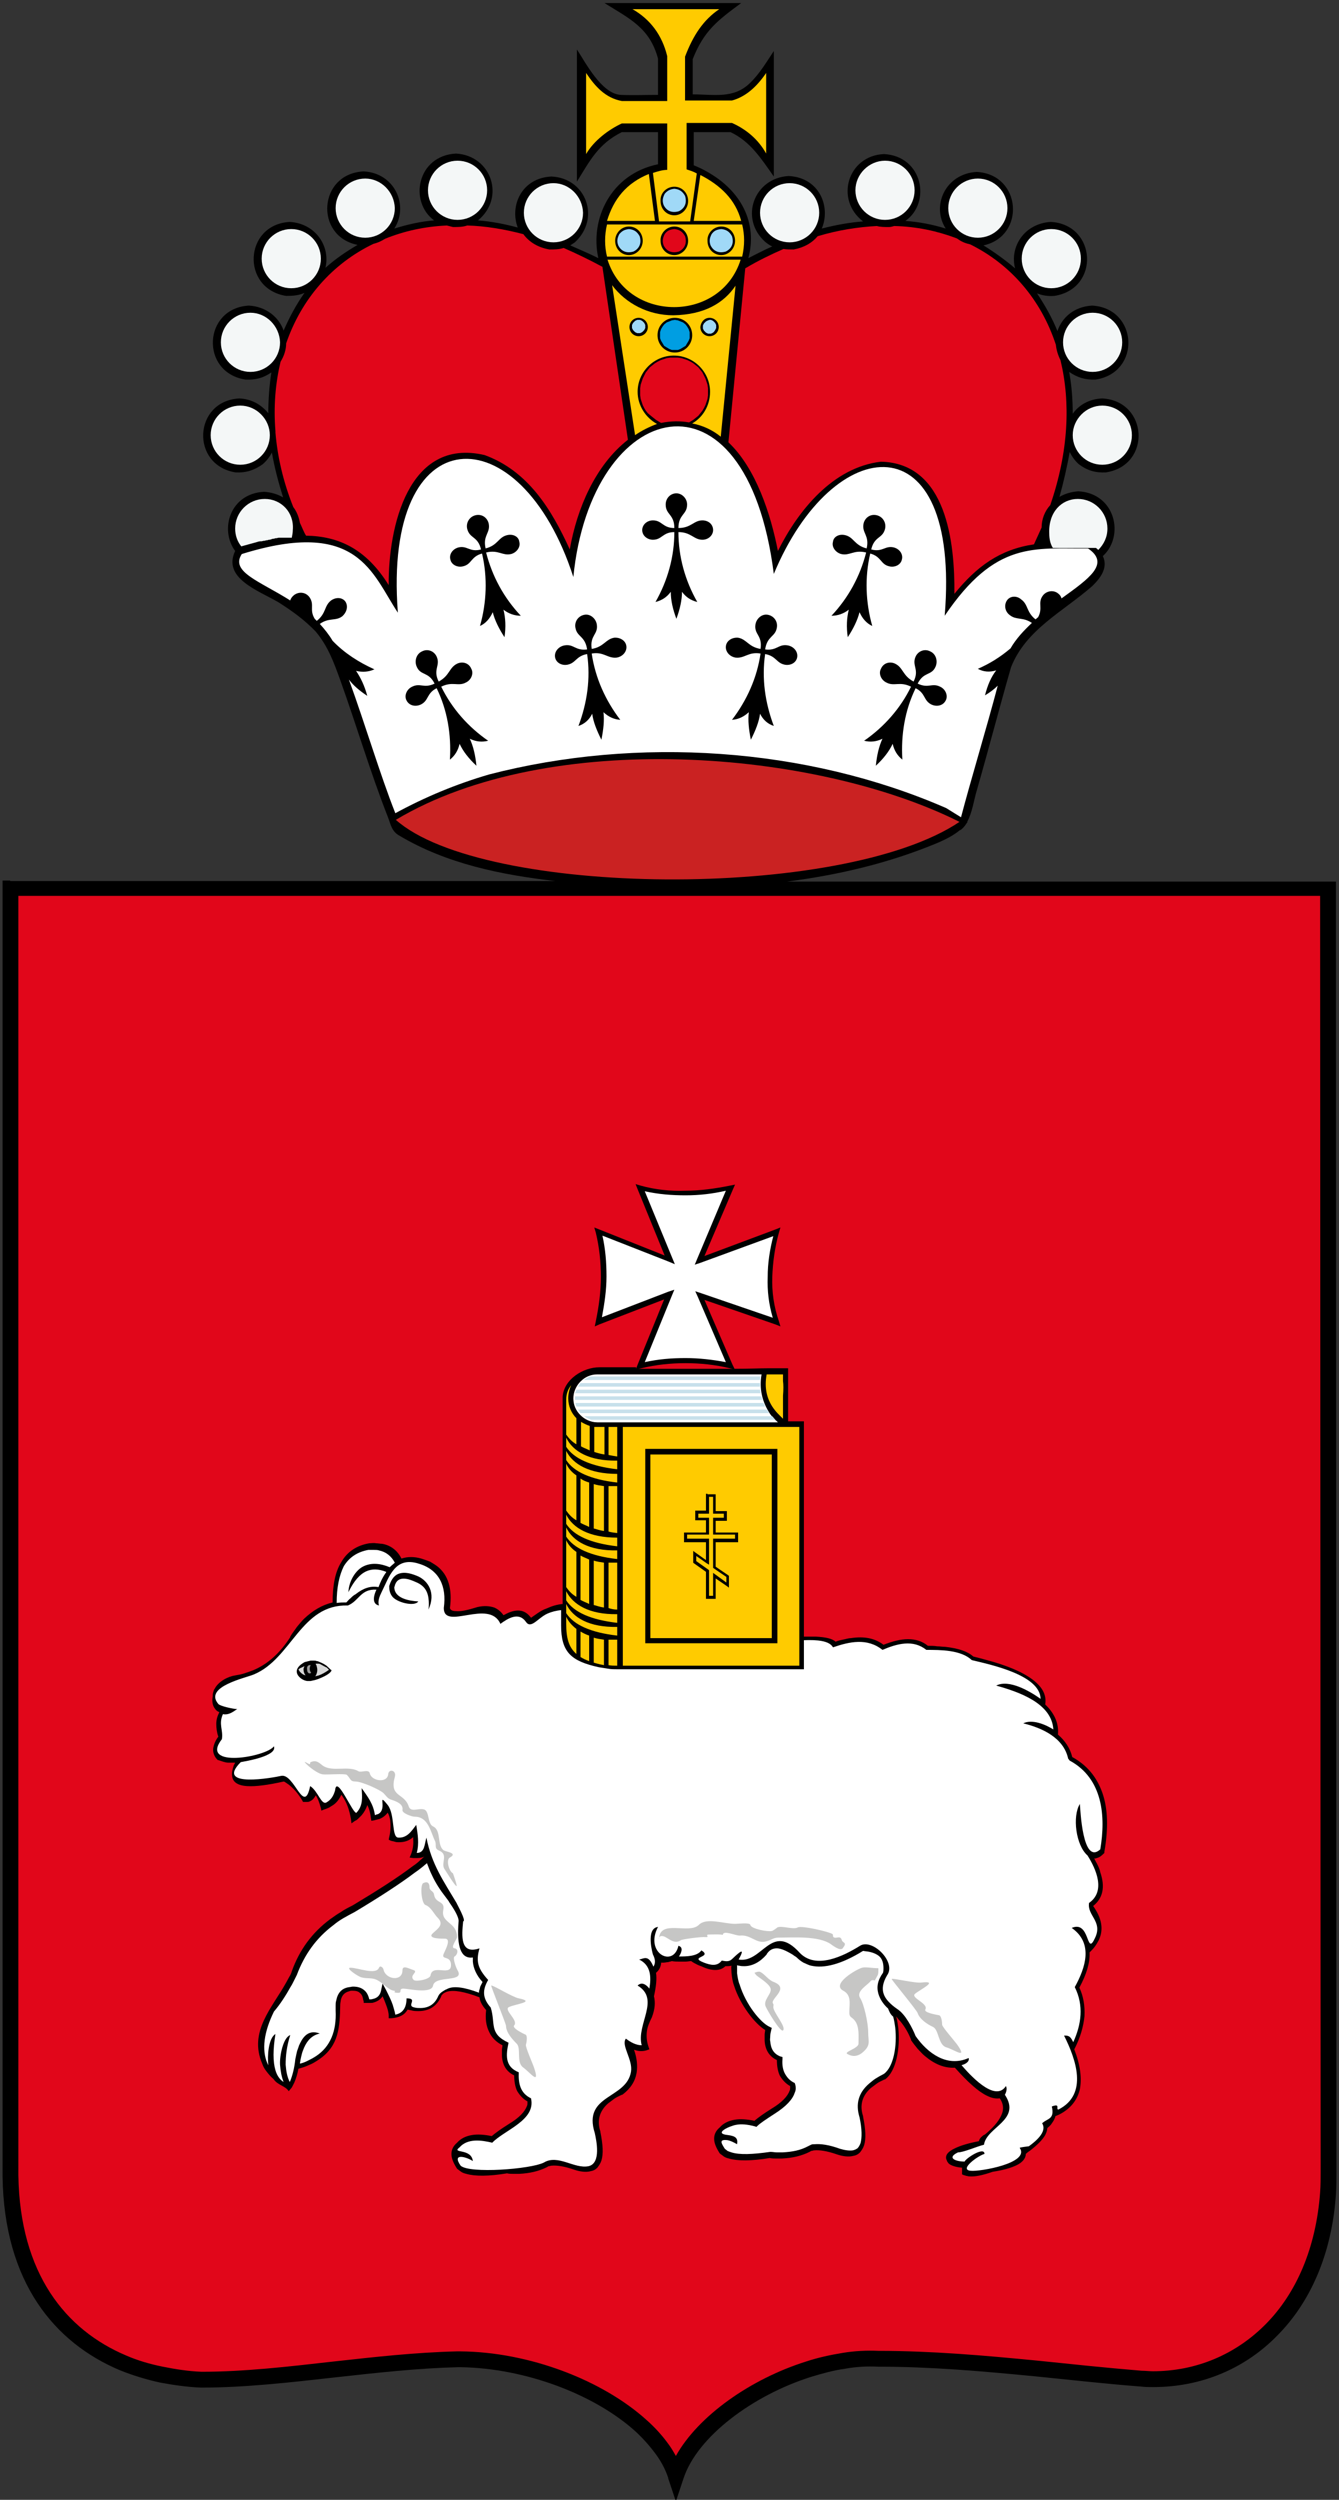
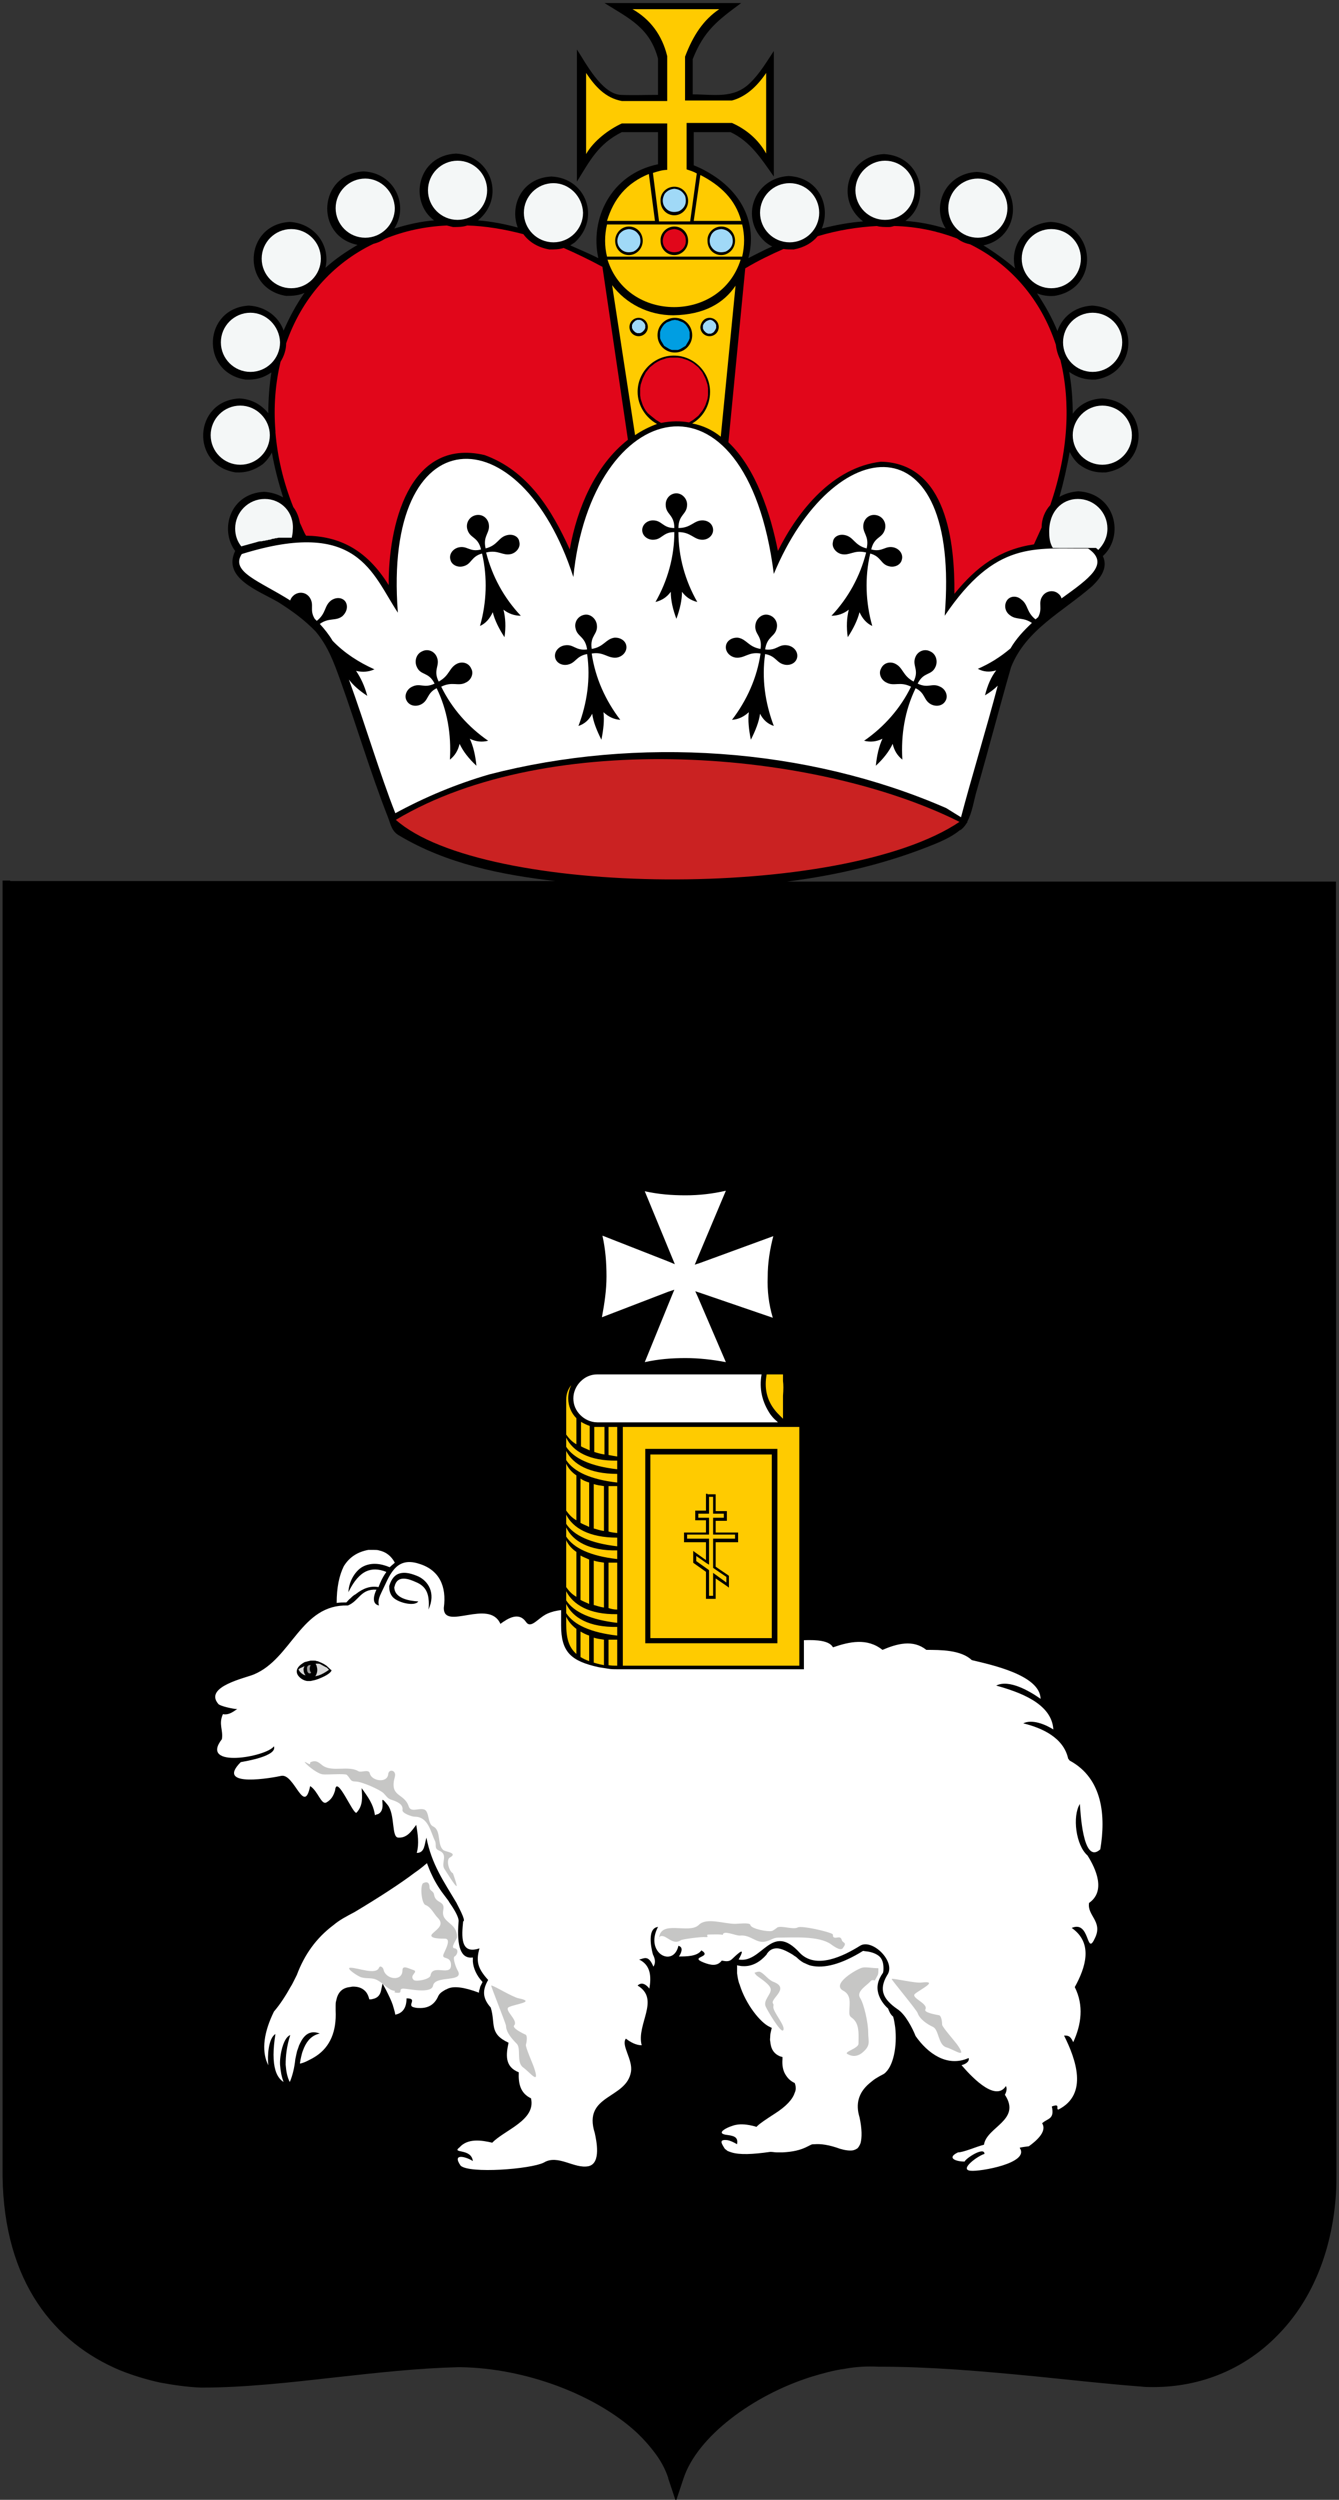
<svg xmlns="http://www.w3.org/2000/svg" version="1.1" id="Слой_1" x="0px" y="0px" viewBox="0 0 262.5 490" style="enable-background:new 0 0 262.5 490;" xml:space="preserve">
  <rect x="0" y="0" width="262.5" height="490" fill="#333333" stroke="none" />
  <style type="text/css">
	.st0{fill-rule:evenodd;clip-rule:evenodd;fill:#E1061A;}
	.st1{fill-rule:evenodd;clip-rule:evenodd;fill:#CA2222;}
	.st2{fill-rule:evenodd;clip-rule:evenodd;fill:#F4F7F7;}
	.st3{fill-rule:evenodd;clip-rule:evenodd;fill:#FFCB00;}
	.st4{fill-rule:evenodd;clip-rule:evenodd;fill:#009EE2;}
	.st5{fill-rule:evenodd;clip-rule:evenodd;fill:#A0D9F7;}
	.st6{fill-rule:evenodd;clip-rule:evenodd;fill:#FFFFFF;}
	.st7{fill:#FFFFFF;}
	.st8{fill:#FFCB00;}
	.st9{fill-rule:evenodd;clip-rule:evenodd;fill:#C7E0EB;}
	.st10{fill-rule:evenodd;clip-rule:evenodd;fill:#C6C6C5;}
	.st11{fill:#D9D9D9;}
	.st12{fill-rule:evenodd;clip-rule:evenodd;fill:#9C9B9B;}
	.st13{fill:#E1061A;}
</style>
  <g>
    <path d="M2,172.7h106.9c-10.6-1.2-21.4-3.4-30.6-8.9c-1.5-0.8-1.7-2.2-2.2-3.5l0,0c-3.5-8.9-6.2-18.1-9.4-27   c-1.3-3.6-2.4-6.6-4.8-9.5c-2.2-2.3-4.7-4.1-7.4-5.8c-4-2.3-10.9-4.7-8.4-10c-3.1-4.2-1-11.3,5.7-11.6c1.4,0.1,2.7,0.5,3.7,1.1   c-0.9-2.9-1.7-5.9-2.2-8.8c-0.4,0.8-1,1.6-1.8,2.3c-1.7,1.2-3.3,1.7-5.3,1.6c-8.9-1.4-8.3-14,0.7-14.5c2.5,0.1,4.4,1.3,5.7,2.9   c0-2.7,0.2-5.4,0.6-8c-1.6,1.1-3.1,1.5-5.1,1.4c-8.9-1.4-8.3-14,0.7-14.5c3.4,0.2,5.9,2.3,6.8,4.9c1.1-2.5,2.4-5,4.1-7.4   c-1.1,0.5-2.2,0.6-3.6,0.6c-8.9-1.4-8.3-14,0.7-14.5c5.1,0.3,8,4.8,7,9c2-1.8,4.1-3.2,6.3-4.5c-8.5-1.7-7.7-14,1.2-14.4   c6.1,0.3,8.9,6.7,6,11.2c2.6-0.8,5.2-1.4,7.8-1.6c-5-3.7-3.3-12.7,4.3-13.1c7,0.4,9.7,8.7,4.3,13.1c2.6,0.2,5.2,0.7,7.8,1.4   c-1.6-4.2,0.7-9.7,6.6-10c6.8,0.3,9.7,8.2,4.6,12.9c-0.3,0.2-0.6,0.4-0.9,0.6c1.8,0.8,3.7,1.6,5.5,2.5c-1.7-7.6,2.4-16.5,11.7-18.4   v-6.3h-7.1c-4.6,2.3-6.2,5.5-8.8,9.7l0-25.9c1.6,2.4,4.8,8.7,8.6,8.9c2.4,0.1,4.9,0,7.3,0v-7.1c-1.6-6-5.5-7.8-10.5-10.9h26.8   C140.7,4,138,6,135.8,11.6v6.9c4.2,0,8,0.9,11.2-2.2c1.9-1.8,3.3-4.2,4.7-6.3v24.6c-2.4-3.4-4.6-6.9-8.5-8.7H136v6.5   c1.8,0.7,3.5,1.7,5,2.8c5.8,4.4,7.1,10.3,5.7,15.4c1.6-0.8,3.1-1.6,4.7-2.3c-0.5-0.2-0.9-0.5-1.4-0.9c-5.1-4.6-2.2-12.5,4.6-12.9   c6.1,0.3,8.3,6.1,6.5,10.3c2.7-0.7,5.5-1.2,8.1-1.4c-5.6-4.3-3-12.9,4.1-13.2c7.6,0.4,9.3,9.5,4.2,13.1c2.7,0.2,5.3,0.7,7.9,1.5   c-2.9-4.5,0-10.8,6.1-11.1c8.8,0.5,9.6,12.6,1.3,14.4c2.1,1.3,4.2,2.8,6.2,4.5c-1.1-4.2,1.8-8.8,7-9.1c9,0.5,9.7,13.1,0.7,14.5   c-1.3,0.1-2.4-0.1-3.4-0.5c1.6,2.4,3,4.9,4,7.4c0.9-2.7,3.3-4.8,6.8-5c9,0.5,9.7,13.1,0.7,14.5c-2,0.1-3.6-0.4-5.2-1.5   c0.5,2.7,0.7,5.5,0.7,8.2c1.2-1.7,3.2-2.9,5.8-3c9,0.5,9.7,13.1,0.7,14.5c-2.1,0.1-3.7-0.4-5.3-1.6c-0.8-0.7-1.4-1.6-1.8-2.4   c-0.5,2.9-1.2,5.9-2,8.8c1-0.6,2.3-1,3.7-1.1c7.3,0.4,9.1,8.8,4.8,12.7c0.9,1.9,0.1,3.8-2.1,5.9c-5.7,5-13,8.5-15.9,15.9   c-2.3,8-4.4,16.1-6.7,24.1c-0.6,2-0.9,4.4-1.9,6.2l0.1,0c-0.1,0.1-0.2,0.3-0.3,0.4c-0.3,0.5-0.7,0.9-1.1,1.2l-0.1,0   c-1.2,1-2.7,1.8-4.6,2.6c-9.4,3.9-19.2,6.2-29.3,7.5h106.1h1.5l0,1.5l0.1,251.6c0,1.4,0,2.8-0.1,4.2c-0.8,11.7-5,21.1-11.4,27.6   c-6.4,6.6-15,10.2-24.4,10.2c-0.8,0-1.6,0-2.4-0.1h0c-6.6-0.5-13.7-1.3-20.7-2c-10.3-1-20.5-1.9-30.8-1.9h-0.1l0,0   c-2.1-0.1-4.2,0-6.4,0.4c-2.2,0.3-4.4,0.9-6.7,1.6c-11.4,3.6-22.3,11.7-25,19.9l-1.5,4.5l-1.5-4.5l0-0.1l0,0   c-0.5-1.5-1.3-3.1-2.4-4.6c-1.1-1.5-2.4-3-3.9-4.4c-8-7.3-21.6-12.5-34.4-12.7l-0.5,0c-7.9,0.2-16,1.1-24.1,2c-8.9,1-17.7,2-26.1,2   h-0.1l-0.1,0h0c-2.7-0.1-5.4-0.5-8.1-1c-2.7-0.6-5.3-1.4-7.8-2.4c-12.8-5.4-22.7-17.2-23-38l0,0V174.1l0-1.5H2L2,172.7z    M204.7,106.4c-0.1,0-0.3,0-0.4,0l0.2-0.5C204.6,106.1,204.7,106.3,204.7,106.4L204.7,106.4z" />
    <path class="st0" d="M202.7,106.7c0.5-1.1,1-2.2,1.5-3.3c0-1.6,0.6-3.2,1.7-4.4c3.6-10.5,4-20.1,2-28.4c-0.5-1-0.8-2-0.9-3   c-2.9-8.9-8.9-15.8-16.8-19.7c-0.9-0.2-1.7-0.5-2.5-1.1c-0.1,0-0.1-0.1-0.2-0.1c-3.7-1.4-7.8-2.3-12.2-2.4c-0.3,0.1-0.7,0.2-1,0.2   c-0.9,0-1.7,0-2.4-0.2c-3.7,0.2-7.6,0.8-11.6,2c-1.1,1.3-2.6,2.2-4.7,2.6c-0.7,0-1.4,0-2-0.1c-2.5,1.1-5,2.3-7.5,3.8l-3.3,34.1   c5.4,5.1,8.3,14.1,9.7,21.3c4-8,10.8-16.4,20.2-17.5c12.9,0.3,14.5,15.9,14.4,25.9C191.5,111,196,107.7,202.7,106.7L202.7,106.7z" />
    <path class="st0" d="M118.1,52.3c-2.6-1.4-5.1-2.6-7.6-3.7c-0.9,0.3-1.8,0.3-2.8,0.3c-2.3-0.4-4-1.5-5.1-3c-3.8-1-7.5-1.6-11-1.7   c-0.9,0.3-1.7,0.3-2.8,0.3c-0.4-0.1-0.8-0.2-1.2-0.3c-4.4,0.2-8.4,1.1-12.1,2.6l0,0c-0.8,0.5-1.5,0.8-2.3,1   c-8.1,3.9-14.1,10.8-17.1,19.5c0,1.2-0.4,2.5-1.1,3.6c-1,4.2-1.4,8.8-1,13.6c0,0.1,0,0.2,0,0.3c0.4,4.7,1.5,9.6,3.5,14.6   c0.7,0.9,1.1,2,1.3,3.1c0.4,0.8,0.7,1.7,1.2,2.5c6.4,0.1,11.8,2.6,16.2,9.7c-0.1-11.3,3.8-29,18.8-25.5   c8.5,3.1,13.1,10.6,16.7,18.5c1.4-8,5-16.5,11.4-21.5L118.1,52.3L118.1,52.3z" />
    <path class="st1" d="M77.6,160.7c17,15.1,87.4,15.9,110.5,0.4C160,147,107.7,142.7,77.6,160.7L77.6,160.7z" />
    <path class="st2" d="M108.5,35.9c-3.2,0-5.8,2.6-5.8,5.8c0,3.2,2.6,5.8,5.8,5.8c3.2,0,5.8-2.6,5.8-5.8   C114.2,38.5,111.6,35.9,108.5,35.9L108.5,35.9z M154.8,35.9c3.2,0,5.8,2.6,5.8,5.8c0,3.2-2.6,5.8-5.8,5.8c-3.2,0-5.8-2.6-5.8-5.8   C149,38.5,151.6,35.9,154.8,35.9L154.8,35.9z M211.3,97.8c3.2,0,5.8,2.6,5.8,5.8c0,1.7-0.7,3.1-1.8,4.2l0,0l0,0l0,0l0,0l0,0l0,0   l0,0l0,0l0,0l0,0l0,0l0,0l0,0l0,0l0,0l0,0l0,0l0,0l0,0l0,0l0,0l0,0l0,0l0,0l0,0l0,0l0,0l-0.1-0.1l0,0l0,0l0,0l0,0l0,0l0,0l0,0l0,0   l0,0l0,0l0,0l0,0l0,0l0,0l0,0l0,0l-0.1-0.1l0,0l0,0l0,0l0,0l0,0c-0.1-0.1-0.2-0.1-0.2-0.2l0,0h-0.1h0l-0.1,0h0h-0.1l-0.2,0h0h-0.1   h0H213h0h-0.2l-0.2,0l-0.3,0l-0.3,0l-0.2,0h0l-0.1,0l-0.1,0l-0.5,0h0l0,0l-0.2,0h0l-0.1,0l0,0l-0.1,0h0l-0.1,0h0h-0.1h0l-0.1,0   h-0.1l-0.1,0l0,0l-0.2,0h0l0,0h0l-0.2,0c-0.5,0-1,0-1.6,0l0,0l-0.1,0l-0.1,0l-0.1,0l-0.5,0l0,0l-0.1,0l-0.1,0l-0.1,0l0,0l-0.2,0h0   l-0.4,0l-0.1,0c-0.5-0.8-0.7-1.8-0.7-2.8C205.5,100.4,208.1,97.8,211.3,97.8L211.3,97.8z M216.1,79.5c3.2,0,5.8,2.6,5.8,5.8   c0,3.2-2.6,5.8-5.8,5.8c-3.2,0-5.8-2.6-5.8-5.8C210.3,82.2,212.9,79.5,216.1,79.5L216.1,79.5z M214.2,61.3c3.2,0,5.8,2.6,5.8,5.8   c0,3.2-2.6,5.8-5.8,5.8c-3.2,0-5.8-2.6-5.8-5.8C208.4,63.9,211,61.3,214.2,61.3L214.2,61.3z M206.1,44.9c3.2,0,5.8,2.6,5.8,5.8   c0,3.2-2.6,5.8-5.8,5.8c-3.2,0-5.8-2.6-5.8-5.8C200.3,47.5,202.9,44.9,206.1,44.9L206.1,44.9z M191.7,35c3.2,0,5.8,2.6,5.8,5.8   c0,3.2-2.6,5.8-5.8,5.8c-3.2,0-5.8-2.6-5.8-5.8C185.9,37.6,188.5,35,191.7,35L191.7,35z M173.5,31.5c3.2,0,5.8,2.6,5.8,5.8   s-2.6,5.8-5.8,5.8c-3.2,0-5.8-2.6-5.8-5.8S170.4,31.5,173.5,31.5L173.5,31.5z M51.9,97.8c-3.2,0-5.8,2.6-5.8,5.8   c0,1.3,0.4,2.5,1.2,3.5l1.8-0.5c0.4-0.1,0.7-0.2,1.1-0.3l0,0c0.3-0.1,0.6-0.2,0.9-0.2l0.1,0l0.1,0l0,0l0.4-0.1l0.2,0l0.3-0.1l0.2,0   l0.3-0.1l0.1,0l0,0l0.1,0l0,0l0.3-0.1l0.3-0.1l0.1,0l0.1,0l0.3-0.1l0.2,0l0.4-0.1l0.1,0l0.1,0l0.1,0l0.2,0l0.2,0l0.1,0l0.1,0l0.1,0   l0.1,0l0,0l0.1,0l0.1,0l0.1,0l0.2,0l0,0l0.1,0l0.1,0l0.2,0l0,0l0.1,0l0.1,0l0,0l0.2,0l0.2,0l0,0c0.1-0.5,0.2-1,0.2-1.5   C57.7,100.4,55.1,97.8,51.9,97.8L51.9,97.8z M47.1,79.5c-3.2,0-5.8,2.6-5.8,5.8c0,3.2,2.6,5.8,5.8,5.8c3.2,0,5.8-2.6,5.8-5.8   C52.9,82.2,50.3,79.5,47.1,79.5L47.1,79.5z M49.1,61.3c-3.2,0-5.8,2.6-5.8,5.8c0,3.2,2.6,5.8,5.8,5.8c3.2,0,5.8-2.6,5.8-5.8   C54.8,63.9,52.2,61.3,49.1,61.3L49.1,61.3z M57.1,44.9c-3.2,0-5.8,2.6-5.8,5.8c0,3.2,2.6,5.8,5.8,5.8c3.2,0,5.8-2.6,5.8-5.8   C62.9,47.5,60.3,44.9,57.1,44.9L57.1,44.9z M71.6,35c-3.2,0-5.8,2.6-5.8,5.8c0,3.2,2.6,5.8,5.8,5.8c3.2,0,5.8-2.6,5.8-5.8   C77.3,37.6,74.7,35,71.6,35L71.6,35z M89.7,31.5c-3.2,0-5.8,2.6-5.8,5.8s2.6,5.8,5.8,5.8c3.2,0,5.8-2.6,5.8-5.8   S92.9,31.5,89.7,31.5L89.7,31.5z" />
    <path class="st3" d="M139.1,62.3c1,0,1.8,0.8,1.8,1.8c0,1-0.8,1.8-1.8,1.8c-1,0-1.8-0.8-1.8-1.8C137.4,63.1,138.1,62.3,139.1,62.3   L139.1,62.3z M144.2,56l-2.9,29.6c-1.6-1.3-3.5-2.2-5.6-2.6c2.1-1.2,3.5-3.5,3.5-6.2c0-3.9-3.2-7.1-7.1-7.1c-3.9,0-7.1,3.2-7.1,7.1   c0,2.7,1.6,5.1,3.8,6.3c-1.6,0.6-3,1.3-4.3,2.2l-4.5-29.4c2.7,3.6,7.1,5.9,12,5.9C138.1,61.7,141.9,59.4,144.2,56L144.2,56z    M132.3,62.3c1.9,0,3.4,1.5,3.4,3.4c0,1.9-1.5,3.4-3.4,3.4c-1.9,0-3.4-1.5-3.4-3.4C128.9,63.8,130.4,62.3,132.3,62.3L132.3,62.3z    M125.2,62.3c1,0,1.8,0.8,1.8,1.8c0,1-0.8,1.8-1.8,1.8c-1,0-1.8-0.8-1.8-1.8C123.4,63.1,124.2,62.3,125.2,62.3L125.2,62.3z" />
    <polygon class="st4" points="132.3,62.7 132.9,62.8 133.4,63 133.9,63.2 134.4,63.6 134.7,64 135,64.5 135.2,65.1 135.2,65.7    135.2,66.3 135,66.8 134.7,67.3 134.4,67.8 133.9,68.1 133.4,68.4 132.9,68.6 132.3,68.6 131.7,68.6 131.2,68.4 130.7,68.1    130.2,67.8 129.9,67.3 129.6,66.8 129.4,66.3 129.4,65.7 129.4,65.1 129.6,64.5 129.9,64 130.2,63.6 130.7,63.2 131.2,63    131.7,62.8 132.3,62.7  " />
    <path class="st3" d="M134.6,33.2c0.6,0.2,1.3,0.4,2,0.8l-1.3,9.4h-6.1l-1.2-9.5c0.9-0.3,1.9-0.6,2.8-0.6v-9.1h-8.9   c-2.6,1.2-5.5,3.4-7,6l0-15.9c1.8,2.7,3.8,4.9,7,5.5h8.9V11c-1-4.1-3.3-7.2-6.8-9.2H141c-3.1,2.1-5.1,5.1-6.7,9.3v8.6h9.2   c2.6-0.7,4.8-2.6,6.7-5.4v15.8c-1.5-2.7-3.8-4.7-6.7-6h-8.9V33.2L134.6,33.2z M132.2,36.6c1.5,0,2.7,1.2,2.7,2.8   c0,1.5-1.2,2.8-2.7,2.8c-1.5,0-2.7-1.2-2.7-2.8C129.4,37.8,130.7,36.6,132.2,36.6L132.2,36.6z M132.2,44.4c1.5,0,2.7,1.2,2.7,2.8   c0,1.5-1.2,2.8-2.7,2.8c-1.5,0-2.7-1.2-2.7-2.8C129.4,45.7,130.7,44.4,132.2,44.4L132.2,44.4z M141.4,44.4c1.5,0,2.7,1.2,2.7,2.8   c0,1.5-1.2,2.8-2.7,2.8c-1.5,0-2.7-1.2-2.7-2.8C138.6,45.7,139.9,44.4,141.4,44.4L141.4,44.4z M123.3,44.4c1.5,0,2.7,1.2,2.7,2.8   c0,1.5-1.2,2.8-2.7,2.8c-1.5,0-2.7-1.2-2.7-2.8C120.6,45.7,121.8,44.4,123.3,44.4L123.3,44.4z M128.4,43.3h-9.4   c1.3-4.3,3.8-7.4,8.2-9.2L128.4,43.3L128.4,43.3z M137.3,34.3c3.9,2,6.9,4.8,8,9H136L137.3,34.3L137.3,34.3z M145.5,44   c0.5,2.1,0.5,4.1,0,6.3h-26.5c-0.5-2-0.5-4.2,0-6.3H145.5L145.5,44z M145.2,50.9c-3.9,12.4-22.2,12.4-26.1,0H145.2L145.2,50.9z" />
    <path class="st0" d="M132.2,44.9c1,0.1,1.6,0.5,2.1,1.4c0.4,1.3,0,2.4-1.2,3c-1.3,0.4-2.4,0-3-1.2c-0.3-0.8-0.2-1.4,0.2-2.2   C130.8,45.2,131.3,45,132.2,44.9L132.2,44.9z M132.2,70.1l0.7,0l0.7,0.1l0.6,0.2l0.6,0.2l0.6,0.3l0.5,0.3l0.5,0.4l0.5,0.4l0.4,0.5   l0.4,0.5l0.3,0.6l0.3,0.6l0.2,0.6l0.2,0.6l0.1,0.7l0,0.7l0,0.7l-0.1,0.7l-0.2,0.6l-0.2,0.6l-0.3,0.6l-0.3,0.5l-0.4,0.5l-0.4,0.5   l-0.5,0.4l-0.5,0.4l-0.5,0.3l-0.3,0.2c-1.7-0.3-3.5-0.3-5.5,0.1l-0.5-0.3l-0.5-0.3l-0.5-0.4l-0.5-0.4L127,81l-0.4-0.5l-0.3-0.5   l-0.3-0.6l-0.2-0.6l-0.2-0.6l-0.1-0.7l0-0.7l0-0.7l0.1-0.7l0.2-0.6l0.2-0.6l0.3-0.6l0.3-0.6l0.4-0.5l0.4-0.5l0.5-0.4l0.5-0.4   l0.5-0.3l0.6-0.3l0.6-0.2l0.6-0.2l0.7-0.1L132.2,70.1L132.2,70.1z" />
    <path class="st5" d="M132.2,37c1,0.1,1.6,0.5,2.1,1.4c0.4,1.3,0,2.4-1.2,3c-1.3,0.4-2.4,0-3-1.2c-0.3-0.8-0.2-1.4,0.2-2.2   C130.8,37.4,131.3,37.1,132.2,37L132.2,37z M125.2,62.7l0.3,0l0.2,0.1l0.2,0.1l0.2,0.2l0.2,0.2l0.1,0.2l0.1,0.2l0,0.3l0,0.3   l-0.1,0.2l-0.1,0.2l-0.2,0.2l-0.2,0.2l-0.2,0.1l-0.2,0.1l-0.3,0l-0.3,0l-0.2-0.1l-0.2-0.1l-0.2-0.2l-0.2-0.2l-0.1-0.2l-0.1-0.2   l0-0.3l0-0.3l0.1-0.2l0.1-0.2l0.2-0.2l0.2-0.2l0.2-0.1l0.2-0.1L125.2,62.7L125.2,62.7z M139.1,62.7l0.3,0l0.2,0.1l0.2,0.1l0.2,0.2   l0.2,0.2l0.1,0.2l0.1,0.2l0,0.3l0,0.3l-0.1,0.2l-0.1,0.2L140,65l-0.2,0.2l-0.2,0.1l-0.2,0.1l-0.3,0l-0.3,0l-0.2-0.1l-0.2-0.1   l-0.2-0.2l-0.2-0.2l-0.1-0.2l-0.1-0.2l0-0.3l0-0.3l0.1-0.2l0.1-0.2l0.2-0.2l0.2-0.2l0.2-0.1l0.2-0.1L139.1,62.7L139.1,62.7z    M141.4,44.9c1,0.1,1.6,0.5,2.1,1.4c0.4,1.3,0,2.4-1.2,3c-1.3,0.4-2.4,0-3-1.2c-0.3-0.8-0.2-1.4,0.2-2.2   C140,45.2,140.5,45,141.4,44.9L141.4,44.9z M123.3,44.9c1,0.1,1.6,0.5,2.1,1.4c0.4,1.3,0,2.4-1.2,3c-1.3,0.4-2.4,0-3-1.2   c-0.3-0.8-0.2-1.4,0.2-2.2C122,45.2,122.5,45,123.3,44.9L123.3,44.9z" />
    <path class="st6" d="M137.7,102c-1.7,0-2.2,1.5-4.7,1.5c0-2.7,1.7-2.6,1.7-4.6c0-1.2-1-2.2-2.1-2.2c-1.2,0-2.1,1-2.1,2.2   c0,2,1.7,1.9,1.7,4.6c-2.3,0-2.4-1.5-4.2-1.5c-1.2,0-2.1,0.9-2.1,1.9c0,1.1,1,1.9,2.1,1.9c1.8,0,1.9-1.5,4.2-1.5   c0,4.8-1.3,9.5-3.7,13.7l0,0c1.2-0.3,2.2-0.9,3-2c0,1.7,0.4,3.4,1.1,5.3l0,0c0.7-1.9,1.1-3.7,1.1-5.3c0.8,1.1,1.8,1.7,3,2l0,0   c-2.4-4.2-3.7-8.9-3.7-13.7c2.5,0,3,1.5,4.7,1.5c1.2,0,2.1-0.9,2.1-1.9C139.8,102.8,138.9,102,137.7,102L137.7,102z M47.4,108.6   c-2.3,3.5,3.5,5.3,9.5,9.1c0.1-0.4,0.4-0.8,0.8-1.1c1-0.7,2.3-0.5,3,0.5c1,1.5-0.1,2.4,1,4.2c0.1,0.1,0.3,0.3,0.4,0.4   c1.9-1.5,1.4-2.9,2.8-4c1-0.7,2.2-0.6,2.8,0.2c0.6,0.9,0.3,2.1-0.6,2.9c-1.3,1-2.6,0.2-4.4,1.5c0.9,1,1.8,2.1,2.5,3.3   c2.3,2.4,5.1,4.2,8.2,5.6l0,0c-1.1,0.5-2.3,0.6-3.6,0.3c0.9,1.3,1.7,3,2.2,4.9l0,0c-1.5-1-2.7-2-3.6-3.2c3.2,8.8,6.1,18.6,9.1,26.2   c5.9-3.2,11.9-5.7,18.4-7.6c29-7.5,62.1-5.4,89.6,6.6l2.9,1.8c1.8-6.9,5.1-17.8,7.2-25.8c-0.7,0.7-1.5,1.3-2.5,1.9l0,0   c0.5-2,1.2-3.6,2.2-4.9c-1.3,0.4-2.5,0.3-3.6-0.3l0,0c2.3-1,4.4-2.3,6.4-4c1.1-1.9,2.6-3.5,4.2-5c-1.8-1.2-3-0.5-4.3-1.5   c-1-0.7-1.2-2-0.6-2.9c0.6-0.9,1.9-1,2.8-0.2c1.4,1,1,2.5,2.8,3.9c0.2-0.1,0.3-0.3,0.5-0.4c1-1.8-0.1-2.8,0.9-4.2   c0.7-1,2.1-1.2,3-0.5c0.4,0.3,0.6,0.6,0.7,1c5.4-3.9,9.6-6.8,5.2-9.8c-10.5,0.1-18.1-1.6-28.1,13.2c3.2-38.8-21.9-36.1-33.5-8.2   c-5.4-42.6-35.8-34.5-39.3,0.6C102,80.9,75,81.4,78,120.1C72.9,112.4,70.2,101.5,47.4,108.6L47.4,108.6z M175.5,130.1   c1.6,0.8,1.4,2.3,3.6,3.5c1.2-2.4-0.4-3.1,0.4-4.9c0.5-1.1,1.8-1.6,2.9-1c1.1,0.5,1.5,1.9,1,3c-0.8,1.8-2.3,0.9-3.5,3.3   c2.1,1,2.8-0.2,4.4,0.6c1.1,0.5,1.6,1.8,1.1,2.7c-0.5,1-1.7,1.3-2.8,0.8c-1.6-0.8-1.1-2.2-3.1-3.2c-2.1,4.3-2.9,9.1-2.6,14l0,0   c-1-0.8-1.6-1.8-1.9-3.1c-0.7,1.5-1.8,2.9-3.3,4.3l0,0c0.2-2,0.6-3.8,1.3-5.3c-1.2,0.6-2.4,0.7-3.6,0.4l0,0   c3.9-2.7,7.1-6.3,9.2-10.6c-2.2-1.1-3.3,0-4.8-0.8c-1.1-0.5-1.6-1.8-1.1-2.7C173.2,129.9,174.5,129.6,175.5,130.1L175.5,130.1z    M165.7,104.9c1.7,0.4,1.8,2,4.2,2.6c0.6-2.6-1-3-0.6-4.9c0.3-1.2,1.4-1.9,2.6-1.6c1.2,0.3,1.9,1.5,1.6,2.7c-0.5,1.9-2.1,1.4-2.7,4   c2.2,0.6,2.7-0.8,4.4-0.4c1.2,0.3,1.9,1.4,1.6,2.4c-0.2,1-1.4,1.6-2.5,1.3c-1.7-0.4-1.5-1.9-3.7-2.5c-1.1,4.7-0.9,9.6,0.4,14.2l0,0   c-1.1-0.5-1.9-1.4-2.5-2.7c-0.4,1.6-1.2,3.2-2.3,4.9l0,0c-0.3-2-0.2-3.8,0.2-5.4c-1,0.8-2.2,1.2-3.4,1.2l0,0   c3.3-3.5,5.6-7.7,6.8-12.4c-2.4-0.6-3.2,0.7-4.9,0.3c-1.1-0.3-1.9-1.4-1.6-2.4C163.4,105.2,164.5,104.6,165.7,104.9L165.7,104.9z    M144.7,125c1.7,0.3,2,1.8,4.4,2.2c0.4-2.7-1.3-2.8-1-4.8c0.2-1.2,1.3-2.1,2.4-1.9c1.2,0.2,2,1.3,1.8,2.5c-0.3,1.9-1.9,1.6-2.3,4.3   c2.3,0.3,2.6-1.1,4.4-0.8c1.2,0.2,2,1.2,1.9,2.2c-0.1,1.1-1.2,1.8-2.4,1.6c-1.7-0.3-1.7-1.7-3.9-2.1c-0.7,4.8,0,9.6,1.7,14.1l0,0   c-1.2-0.4-2.1-1.2-2.7-2.4c-0.2,1.6-0.9,3.3-1.8,5.1l0,0c-0.4-2-0.6-3.8-0.4-5.4c-1,0.9-2,1.4-3.3,1.5l0,0c2.9-3.8,4.9-8.2,5.6-13   c-2.4-0.4-3.1,1-4.9,0.8c-1.2-0.2-2-1.2-1.9-2.2C142.4,125.6,143.5,124.9,144.7,125L144.7,125z M89.6,130.1   c-1.6,0.8-1.4,2.3-3.6,3.5c-1.2-2.4,0.4-3.1-0.4-4.9c-0.5-1.1-1.8-1.6-2.9-1c-1.1,0.5-1.5,1.9-1,3c0.8,1.8,2.3,0.9,3.5,3.3   c-2.1,1-2.8-0.2-4.4,0.6c-1.1,0.5-1.6,1.8-1.1,2.7c0.5,1,1.7,1.3,2.8,0.8c1.6-0.8,1.1-2.2,3.1-3.2c2.1,4.3,2.9,9.1,2.6,14l0,0   c1-0.8,1.6-1.8,1.9-3.1c0.7,1.5,1.8,2.9,3.3,4.3l0,0c-0.2-2-0.6-3.8-1.3-5.3c1.2,0.6,2.4,0.7,3.6,0.4l0,0   c-3.9-2.7-7.1-6.3-9.2-10.6c2.2-1.1,3.3,0,4.8-0.8c1.1-0.5,1.6-1.8,1.1-2.7C91.9,129.9,90.6,129.6,89.6,130.1L89.6,130.1z    M99.4,104.9c-1.7,0.4-1.8,2-4.2,2.6c-0.6-2.6,1-3,0.6-4.9c-0.3-1.2-1.4-1.9-2.6-1.6c-1.2,0.3-1.9,1.5-1.6,2.7   c0.5,1.9,2.1,1.4,2.7,4c-2.2,0.6-2.7-0.8-4.4-0.4c-1.2,0.3-1.9,1.4-1.6,2.4c0.2,1,1.4,1.6,2.5,1.3c1.7-0.4,1.5-1.9,3.7-2.5   c1.1,4.7,0.9,9.6-0.4,14.2l0,0c1.1-0.5,1.9-1.4,2.5-2.7c0.4,1.6,1.2,3.2,2.3,4.9l0,0c0.3-2,0.2-3.8-0.2-5.4c1,0.8,2.2,1.2,3.4,1.2   l0,0c-3.3-3.5-5.6-7.7-6.8-12.4c2.4-0.6,3.2,0.7,4.9,0.3c1.1-0.3,1.9-1.4,1.6-2.4C101.7,105.2,100.6,104.6,99.4,104.9L99.4,104.9z    M120.4,125c-1.7,0.3-2,1.8-4.4,2.2c-0.4-2.7,1.3-2.8,1-4.8c-0.2-1.2-1.3-2.1-2.4-1.9c-1.2,0.2-2,1.3-1.8,2.5   c0.3,1.9,1.9,1.6,2.3,4.3c-2.3,0.3-2.6-1.1-4.4-0.8c-1.2,0.2-2,1.2-1.9,2.2c0.1,1.1,1.2,1.8,2.4,1.6c1.7-0.3,1.7-1.7,3.9-2.1   c0.7,4.8,0,9.6-1.7,14.1l0,0c1.2-0.4,2.1-1.2,2.7-2.4c0.2,1.6,0.9,3.3,1.8,5.1l0,0c0.4-2,0.6-3.8,0.4-5.4c1,0.9,2,1.4,3.3,1.5l0,0   c-2.9-3.8-4.9-8.2-5.6-13c2.4-0.4,3.1,1,4.9,0.8c1.2-0.2,2-1.2,1.9-2.2C122.7,125.6,121.6,124.9,120.4,125L120.4,125z" />
    <path class="st7" d="M43.7,336c-0.9,2,0.1,3.1-0.2,4.9c-4.5,5.8,8.7,3.5,10.2,1.4c0.7,1.9-5.4,2.9-6.5,3.1c-5.2,5.2,6.6,3,7.9,2.7   c2.6-0.6,4.5,7.9,5.7,2c1.5,0.9,2.2,3.8,3.2,3.2c0.9-0.5,1.4-1.3,1.7-2.4c0.3-3.2,3.6,5,4.2,4.4c1.3-1.4,1.1-3,1-4.8   c1.2,1.7,2.3,3.1,2.6,5.3c0.2-0.1,0.5-0.2,0.6-0.2c2-1-0.3-4.5,1.9-1.8c1.5,1.9,0.7,6.4,2.1,6.4c1.7,0.1,2.6-1.3,3.5-2.5   c0.3,1.8,0.6,3.7,0.1,5.5c1.6,0,1.5-1.7,1.9-3c1,5.2,3.4,8.6,5.9,12.8c0,0.1,2,3.6,1.3,3.6c-0.3,2.9-0.6,6.6,3.2,5.3   c-0.7,2.5-0.4,3.9,1.7,6.2c-1.1,1.9-1.2,3.5,0.5,5.4c1,3.2-0.4,5.1,3.5,6.9c-0.5,2.3-0.8,4.7,2,5.8c-0.1,2.2,0.3,4.1,2.4,5.1   c1,4.3-5.2,6.2-7.6,8.7c-2.1-0.5-4.8-0.9-6.4,0.9c-1.7,1.3,2.3,0.1,2.6,2.7c-1.2-0.8-4.2-1.7-2.4,0.9c1.7,1.6,13.7,0.7,16.3-0.6   c2.8-1.7,6,1.3,8.8,0.7c2.5-0.6,1.5-5.1,1.2-6.5c-2.4-7.6,6.2-6.6,7.1-12c0.4-2.4-2-5.2-1-6.5c0.9,0.7,2,1.3,3.1,1.3   c-1.1-4.1,3.7-9-0.8-11.7c0.8-0.8,1.7-0.2,2.3,0.6c0.4-2.3,0.3-4.6-2-5.7c1-0.2,1.8-1,2.8,1.4c0.5-0.8,0.3-1.6-0.1-2.4   c0,0-1.5-5.1,1-5.4c-2.7,5.1,3,8.1,4,3.7c1.1,0.3,0.5,1.5,0.1,2.1c1.4,0,3.6,0,4.4-1.2c2.3,1.4-2.6,1.2,0.5,2.4   c1.3,0.5,2.6,0.8,3.5-0.4c0.6,0.1,1.3,0.3,1.9-0.2c0.3-0.2,3.3-3.4,1.4,0c4.7,0.8,6.4-7.5,12-1.3c3.2,3.3,8.6,0.6,11.8-1.4   c2.4-1.5,7.2,3.2,5.3,5.8c-1.7,2.9-0.7,4.7,2,6.6c1.6,1,3,3.8,3.6,5.3c2.3,3.3,6.1,6.2,10.4,4.3c0.2,0.7-0.6,1.2-1.4,1.4   c1.3,1.5,6.5,7.5,8.7,4.1c0.4,0.7-0.2,1.7-0.2,1.7c3.3,5-3.6,6.3-4.1,9.8c-1.3,0.3-4,1.5-5.1,1.5c-2.3,1.1-0.4,1.8,1.3,1.8   c0.3-0.7,3.9-3,3.9-1.5c-1.2,0.3-5.1,3.1-2.7,3.3c1.8,0.2,11.7-1.5,9.6-4.5c0.1-0.1,1.8-0.3,1.8-0.3c1.1-0.8,3.7-2.8,2.6-4.5   c1-1,2.5-0.7,1.9-3.3c1.8-0.7,0.7,0.6,1.3,0.6c5.9-3,3.4-9.9,1.1-14.5c0.8,0,1.2,0,1.8,1.3c1.6-3.5,2.1-7.2,0.3-10.8   c2.1-3.8,3.7-8.6-0.6-11.6c3.7-1.6,2.8,5.9,4.6,1.9c1.5-3.2-1.6-4.3-1.2-6.8c3.3-2.3,1.4-6.6-0.3-9.3c-2.3-2-3-7.7-1.5-10.1   c0.1,1,0.5,12.1,4,8.9c1.1-6.5,0.5-13.9-6-17.4l-0.3-0.4c-0.9-4.1-5.1-6-8.8-6.9c1.8-0.9,4.5,0.3,5.9,1.2   c-0.3-5.2-6.9-7.4-11.2-8.6c2.5-1.3,6.6,1.1,8.7,2.6c-0.1-4.7-9.8-6.7-13.5-7.6c-2.1-2-6.1-2-8.9-2c-2.6-2.1-5.8-1.2-8.6,0   c-3-2.4-6.5-1.6-9.7-0.5c-0.7-1.3-3.1-1.5-5.7-1.4v5.2v0.5h-0.5h-35.7H121v0c-0.6,0-1.2,0-1.7-0.1c-0.7-0.1-1.3-0.2-1.9-0.3   c-5.5-1.2-7.4-3-7.4-8.2v-3c-0.9,0.1-1.8,0.3-2.7,0.7c-1.8,0.8-3.2,3.1-4.2,1.6c-1.4-2-3.5-0.7-5,0.4c-2.2-5-11.1,1.4-11.1-3.1   c0.6-4.3-0.9-7.5-4.9-8.7c-4.7-1.5-5.8,2.6-7.3,5.6c-0.4,0.8-0.8,1.8-0.5,2.6c-1.5-0.3-1-2.1-0.5-3.1c-3.1-0.2-3.4,2.2-5.6,3.1   c-9.2-0.3-11,10.4-18.4,13.5c-1.6,0.7-9.9,2.4-7,5.8c0.3,0.4,2.9,1,3.7,1C45.5,335.7,44.7,336.2,43.7,336L43.7,336z M84,315.5   c0.1-0.7,0.1-1.5,0-2.2c-0.2-1.6-1-2.6-2.5-3.2c-1.3-0.6-3.3-1.3-4,0.4c-0.1,0.2-0.1,0.4-0.2,0.6c0,2.2,2.9,2.7,4.7,2.8   c-0.7,1.1-4.4,0.2-5.2-1.1c-0.4-0.6-0.5-1.2-0.5-1.9c0.3-1,0.8-2,1.8-2.4c1.3-0.5,2.7,0,3.9,0.5C83.9,309.9,85.5,312.2,84,315.5   L84,315.5z M59.7,325.8c0.4-0.1,0.8-0.2,1.2-0.3l0.3,0c0.1,0,0.2,0,0.3,0c0.2,0,0.4,0,0.6,0.1c0.2,0,0.4,0.1,0.6,0.2l0,0l0,0   c0.3,0.1,0.9,0.4,1.3,0.7c0.1,0.1,0.2,0.1,0.2,0.2c0.3,0.2,0.5,0.5,0.8,0.7c-0.1,0.4-0.8,1-2.6,1.7c-0.5,0.2-1,0.3-1.5,0.4l-0.1,0   c-0.2,0-0.4,0-0.6,0c-0.7-0.1-1.3-0.5-1.7-1C57.3,326.9,59.8,325.8,59.7,325.8L59.7,325.8z" />
    <polygon class="st8" points="139.8,293.4 139,293.4 139,296.4 139,296.7 138.7,296.7 136.9,296.7 136.9,297.5 138.7,297.5    139,297.5 139,297.8 139,300.6 139,300.8 138.7,300.8 134.7,300.8 134.7,301.6 138.7,301.6 139,301.6 139,301.9 139,306.2    139,306.7 138.5,306.4 136.5,305 136.5,306 138.9,307.7 139,307.8 139,307.9 139,312.8 139.8,312.8 139.8,308.9 139.8,308.3    140.2,308.6 142.4,310.2 142.4,309.1 139.9,307.4 139.8,307.3 139.8,307.2 139.8,301.9 139.8,301.6 140,301.6 144.1,301.6    144.1,300.8 140,300.8 139.8,300.8 139.8,300.6 139.8,297.8 139.8,297.5 140,297.5 141.9,297.5 141.9,296.7 140,296.7 139.8,296.7    139.8,296.4 139.8,293.4  " />
    <path class="st8" d="M156.7,279.7h-34.6v46.8h34.6V279.7L156.7,279.7z M127,284h24.9h0.5v0.5v37.1v0.5h-0.5H127h-0.5v-0.5v-37.1   V284H127L127,284z" />
    <path class="st7" d="M149.3,269.4h-32.2h0v0c-1.3,0-2.4,0.5-3.3,1.4c-0.8,0.8-1.4,2-1.4,3.3h0v0v0h0c0,1.3,0.5,2.4,1.4,3.3   c0.8,0.8,2,1.4,3.3,1.4v0h0h3.9h0.5h31c-0.1-0.1-0.2-0.2-0.3-0.3c-0.5-0.4-0.9-0.9-1.2-1.3C149.4,274.8,148.8,272.2,149.3,269.4   L149.3,269.4z" />
    <path class="st8" d="M151.2,269.4h-0.9c-0.5,2.6,0,5,1.6,7c0.3,0.4,0.7,0.8,1.1,1.2c0.2,0.2,0.3,0.3,0.5,0.5l0,0v-4.5   c0.1-1.2,0.1-2.2,0-2.9v-1.3L151.2,269.4L151.2,269.4L151.2,269.4z" />
    <path class="st7" d="M134.4,234.3c-2.7,0-5.3-0.2-8-0.8l5.4,13.1l0.5,1.2l-1.2-0.5l-13-5.1c0.6,2.7,0.8,5.3,0.8,8   c0,2.7-0.4,5.3-0.9,8l13-5l1.2-0.4l-0.5,1.2l-5.3,13c2.7-0.6,5.3-0.8,8-0.8c2.6,0,5.3,0.3,7.9,0.8l-5.5-12.8l-0.5-1.1l1.2,0.4   l14,4.8c-0.8-2.7-1.1-5.3-1-8c0-2.7,0.4-5.3,1.1-8l-14.2,5.2l-1.2,0.4l0.5-1.2l5.6-13.3C139.7,234,137.1,234.3,134.4,234.3   L134.4,234.3z" />
    <path class="st7" d="M174.1,393.7c-1-0.9-1.6-1.9-1.9-2.9v0c-0.4-1.4-0.1-2.7,0.9-4.1c0.1-0.3,0.1-0.6,0.1-0.9   c0-0.9-0.2-1.6-0.6-2.1c-0.4-0.5-1.2-0.9-2.1-1.1c-0.4-0.1-0.8-0.1-1.3-0.2c-4.2,2.6-7.6,3.5-10.2,2.9c-0.5-0.1-1-0.4-1.5-0.6   c-0.5-0.3-0.9-0.6-1.3-1c-0.2-0.2-0.5-0.3-0.7-0.5c-1.3-0.8-2.4-1.3-3.2-1.3c-0.8,0-1.4,0.3-1.9,1c0,0-0.1,0.1-0.1,0.2l0,0l0,0   c-1.3,1.5-2.8,2.3-4.4,2.3c-0.3,0-0.6,0-1-0.1c-0.1,0-0.2,0-0.4-0.1c0,0.5,0,1,0,1.6c0.1,0.7,0.2,1.5,0.5,2.2   c1.2,3.9,4.1,7.5,5.9,8.3l0.4,0.2l-0.1,0.4l0,0v0c-0.1,0.4-0.2,0.8-0.2,1.2c0,0.4-0.1,0.7,0,1c0.1,1.5,0.7,2.5,2,3l0.4,0.1l0,0.4   c-0.1,1.2,0.1,2.2,0.5,2.9c0.4,0.7,0.9,1.3,1.7,1.7l0.2,0.1l0.1,0.3l0,0v0c0.1,0.3,0.1,0.6,0.1,0.8c0,0.3-0.1,0.6-0.2,0.8   c-0.4,1.3-1.7,2.7-3.9,4.1l0,0c-1.7,1.1-2.9,1.9-3.4,2.4l-0.2,0.2l-0.3-0.1c-1.5-0.4-2.7-0.5-3.7-0.3c-1.2,0.2-4.6,1.7-1.6,2   c1.5,0.2,2,0.6,1.8,1.8c-0.7-0.4-1.3-0.7-1.9-0.8c-1.7-0.2-1.2,0.6-0.5,1.7c0.1,0.1,0.3,0.2,0.5,0.4c0.2,0.1,0.5,0.2,0.8,0.3   c1.6,0.5,4.1,0.4,7.6-0.1l0.1,0l0,0c0.4,0,0.8,0.1,1.2,0.1c0.4,0,0.8,0,1.1,0c1.9-0.1,3.5-0.4,5-1.2c0.2-0.1,0.4-0.2,0.6-0.3   c0.2-0.1,0.4-0.1,0.7-0.1c1.2-0.1,2.8,0.1,5,0.9v0c1,0.3,1.9,0.4,2.5,0.3c0.4-0.1,0.6-0.2,0.9-0.4c0.2-0.2,0.4-0.5,0.6-1l0,0   c0.3-1.1,0.3-2.8-0.2-5.1c-0.8-2.6-0.2-4.8,1.9-6.6c0.4-0.3,0.8-0.7,1.3-1c0.5-0.3,1-0.6,1.6-0.9c1.9-1.4,2.6-5.5,2.2-9.1   c-0.1-0.7-0.2-1.4-0.4-2.1C174.5,394.8,174.3,394.2,174.1,393.7L174.1,393.7z" />
    <path class="st7" d="M93.9,390.6c0-0.2,0-0.4,0.1-0.6v0c0.1-0.3,0.1-0.6,0.3-0.9c0.1-0.2,0.2-0.4,0.3-0.6c-1.2-1.3-1.8-2.7-1.9-4   c0-0.3,0-0.5,0-0.8c-2.3,0.3-3.2-2-2.8-7l0,0c0.1-0.5-0.3-1.5-1.2-2.9l0,0c-0.2-0.3-0.4-0.6-0.6-0.9c-0.2-0.4-0.5-0.7-0.7-1h0l0,0   c-1.1-1.4-2-2.8-2.7-4.3c-0.4-0.8-0.7-1.6-1-2.4c-0.2,0.2-0.5,0.4-0.7,0.6c-0.5,0.4-1,0.8-1.6,1.2c-2.9,2.2-6.9,4.8-11.9,7.8l0,0   l0,0l0,0c-0.8,0.4-1.5,0.8-2.2,1.2c-0.7,0.4-1.4,0.9-2,1.4c-3.3,2.5-5.6,5.7-7.1,9.7l0,0l0,0l0,0c-0.2,0.4-0.4,0.8-0.6,1.2   c-0.2,0.4-0.4,0.8-0.6,1.1c-1,1.8-2.1,3.5-3.3,4.9c-2,4.1-2.4,7.5-1.3,10.1c0.1,0.1,0.1,0.3,0.2,0.4c-0.2-1.7,0-5.3,1.4-6.1   c-0.5,3.1-0.5,5.4,0,7.1c0.3,1,0.8,1.8,1.6,2.3c-0.4-1-0.6-2.1-0.7-3.4c-0.1-1.7,0.6-5.3,2-5.8c-0.7,2.2-0.9,4.1-0.9,5.8   c0.1,1.3,0.3,2.4,0.8,3.4c0-0.1,0.1-0.1,0.1-0.2v0c0.4-1,0.8-2.4,1-4.3l0,0l0,0l0,0c0.1-0.5,0.2-0.9,0.3-1.4   c0.1-0.4,0.3-0.8,0.4-1.2c0.5-1.1,1.5-3.4,4.1-2.4c-1.4,0.3-2.4,1.2-3.1,2.8c-0.1,0.3-0.3,0.7-0.4,1.1c-0.1,0.4-0.2,0.8-0.3,1.3   c0,0.2-0.1,0.5-0.1,0.7c0.5-0.1,1-0.3,1.4-0.5c0.6-0.3,1.2-0.6,1.8-1c2.7-1.8,4-4.8,3.8-8.9h0l0,0c0-0.4,0-0.7,0-1   c0-0.3,0-0.6,0.1-0.9c0.3-1.6,1.1-2.5,2.6-2.7l0,0c0.2,0,0.4-0.1,0.7-0.1c0.9,0,1.6,0.2,2.2,0.7c0.5,0.4,0.8,1,1,1.8   c0.1,0,0.2,0,0.3,0c0.2,0,0.4-0.1,0.5-0.1c0.8-0.2,1.3-0.7,1.5-1.6l0.3-1.4l0.7,1.3c0.5,1,1,2,1.3,2.9v0c0.2,0.7,0.4,1.3,0.5,1.9   c1.5-0.3,2.2-1.4,2.2-3.2c2.4,0-0.2,1.5,1.6,1.8v0c0.4,0.1,0.7,0.1,1.1,0.1c1.6,0,2.8-0.7,3.5-2.3l0,0l0,0c0-0.1,0.1-0.1,0.1-0.2   l0,0c0.2-0.3,0.4-0.5,0.7-0.7c0.3-0.2,0.6-0.4,0.9-0.5C88.8,389.2,91,389.5,93.9,390.6L93.9,390.6z" />
    <path class="st7" d="M66,314.2c0.6-0.1,1.3-0.1,1.9-0.1c0.3-0.3,0.5-0.6,0.8-0.8c0.3-0.3,0.6-0.6,1-0.8l0,0c1.5-1.2,3-1.7,4.5-1.4   c0.2-0.5,0.4-1,0.6-1.4c0.3-0.6,0.6-1.1,0.9-1.5l0,0l0-0.1c-1.5-0.6-2.8-0.6-3.9-0.1c-1.3,0.6-2.4,1.9-3.4,3.9l0,0l-0.1,0.2   c0.1-2.3,1.5-4.4,3-5.1c1.5-0.7,3.2-0.6,5.1,0.2c0.3-0.3,0.7-0.6,1-0.9c-0.7-1.3-1.7-2.1-3.1-2.4c-0.3-0.1-0.6-0.1-1-0.1   c-0.4,0-0.7,0-1.1,0c-2.1,0.4-3.7,1.4-4.8,3.2C66.5,308.8,66,311.2,66,314.2L66,314.2z" />
    <path class="st8" d="M151.3,285.1h-23.8v36h23.8V285.1L151.3,285.1z M138.7,292.9h1.3h0.3v0.3v3h1.9h0.3v0.3v1.3v0.3h-0.3h-1.9v2.3   h4.1l0.3,0l0,0.3v1.3l0,0.3l-0.3,0h-4.1v4.8l2.5,1.7l0.1,0.1v0.1v1.7v0.5l-0.4-0.3l-2.2-1.5v3.7v0.3H140h-1.3h-0.3v-0.3v-5   l-2.4-1.7l-0.1-0.1v-0.1v-1.7V304l0.4,0.3l2.1,1.5v-3.5h-4h-0.3v-0.3v-1.3v-0.3h0.3h4V298h-1.8l-0.3,0v-0.3v-1.3v-0.3h0.3h1.8v-3   v-0.3H138.7L138.7,292.9z" />
-     <path class="st9" d="M113,272.4h36c0,0.2,0.1,0.5,0.1,0.7h-36.4C112.8,272.9,112.9,272.7,113,272.4L113,272.4z M113.3,276.3   c0.2,0.3,0.3,0.5,0.5,0.7h37c-0.2-0.2-0.3-0.5-0.5-0.7H113.3L113.3,276.3z M114.5,277.6c0.4,0.3,0.9,0.5,1.4,0.7h36.1   c-0.2-0.2-0.4-0.5-0.6-0.7H114.5L114.5,277.6z M150,275.7c-0.1-0.2-0.2-0.5-0.3-0.7h-36.9c0,0.2,0.1,0.5,0.2,0.7H150L150,275.7z    M149.5,274.4c-0.1-0.2-0.2-0.5-0.2-0.7h-36.6c0,0.2,0,0.5,0,0.7H149.5L149.5,274.4z M149,271.8c0-0.2,0-0.5,0-0.7h-35.2   c-0.2,0.2-0.3,0.4-0.5,0.7H149L149,271.8z M149,270.5c0-0.2,0-0.5,0.1-0.7h-33.4c-0.5,0.2-0.9,0.4-1.3,0.7H149L149,270.5z" />
    <path class="st10" d="M96.3,389.2c0.2-0.2,4.2,2.3,5.4,2.5c3.4,0.7-0.6,1.1-1.9,1.7c-1.2,0.5,1.9,2.6,1,3.6   c-0.5,0.5,1.7,1.6,2.2,1.8c0.5,0.2,0.2,1.7,0.1,2c-0.1,0.5,1.3,3.6,1.6,4.5c1.2,3.6-0.7,1-2.2-0.1c-1.3-1-0.3-3.7-1.2-4.6   c-0.8-0.8-2.1-2.2-2.1-3.5C99.2,396.7,96.2,389.3,96.3,389.2L96.3,389.2z" />
    <path class="st10" d="M59.8,345.5c0.7,0.8,2.5,2.2,3.5,2.3c0.7,0.1,4.4-0.2,4.7,0.1c0.8,0.8,0.6,1.3,1.7,1.3c1.2,0,4.8,1.6,5.5,2.3   c0.5,0.5,0.8,1.1,1.6,1.3c0.9,0.3,2.3,0.8,2.1,2c-0.1,0.6,1.8,1.3,2.4,1.3c2.7,0,3.1,3,4,4.8c0.3,0.7-0.2,1.4,0.7,1.8   c2,0.8,0.4,2.4,1.1,3.6c0.4,0.6,2.1,3.4,2.4,3.4c0.2,0-0.7-2.5-0.7-2.5c-0.8-0.4-1.4-2.7-0.6-3.1c1.6-0.9-0.7-1.1-1.2-1.4   c-1.4-1-0.4-3.9-2.1-4.7c-1.1-0.5-0.7-2.9-1.7-3.3c-1.1-0.4-2.7,0.7-3.1-0.7c-0.9-2.6-3.8-1.7-2.7-5.7c0.4-1.3-1.2-1.7-1.3-0.5   c-0.2,1.8-3.3,1.3-3.6-0.2c-0.2-0.9-1.7-0.1-2.2-0.4c-2-1.2-5.1,0.2-7-1.1c-0.7-0.5-1.2-1.2-2.4-0.7c-0.2,0.1,0,0.4-0.2,0.4   C60.5,345.8,59.5,345.1,59.8,345.5L59.8,345.5z" />
    <path class="st10" d="M129.6,379.5c1.1-0.2,2.3,1.9,3.9,0.8c0.3-0.2,4.1-0.7,4.8-0.6c0.9,0.1-0.1-0.5,0.6-0.5   c0.2,0,2.8-0.1,2.8,0.1c0-1.1,2.6,0.2,3.4,0.1c2-0.2,3.1,1.5,4.8,1.2c1.2-0.2,1.6-0.8,2.7-0.8c2.8,0,7.9-0.4,10.3,1.3   c0.3,0.2,1.8,1.4,2.3,0.8c1-1.3,0-0.9-0.2-1.7c-0.3-0.9-1.1-0.1-1.6-0.5c-0.2-0.2,0-0.4-0.2-0.6c-0.8-0.5-6.1-1.7-6.8-1.3   c-0.9,0.5-3.1-0.4-4,0c-0.1,0.1-0.9,0.7-1.1,0.7c-0.7,0.2-4.1-0.4-4.2-1.2c-0.1-0.5-2.4-0.2-3-0.2c-2.2,0-5.6-1.3-7.1,0.2   c-1.9,1.9-7.5-1.1-7.8,2.6C128.9,380.5,129.2,379.5,129.6,379.5L129.6,379.5z" />
    <path class="st10" d="M147.9,386.7c0.1,0.1,0.2,0.3,0.4,0.5c0.7,0.6,2.8,1.8,2.8,2.8c0,1-1.5,2.1-1,3.3c0.4,0.9,2.9,5.1,3.4,4.7   c0.7-0.7-1.9-3.5-1.9-4.6c0-0.1,0.1-0.5,0-0.6c-0.9-0.9,3.4-3,0.1-4.3c-1.1-0.4-1.7-1.5-2.7-2c0,0,0,0,0,0   C148.6,386.4,148.2,386.6,147.9,386.7L147.9,386.7z" />
    <path class="st10" d="M172.2,385.8c-1.1,0-2.6-0.3-3.2-0.1c-1.1,0.3-6.1,3.2-3.7,4.5c1.7,0.9,1.2,2.6,1.2,4.3c0,1,0.5,0.8,1.1,1.6   c0.9,1.2,0.7,3,0.7,4.5c0,0.9-2.9,1.6-2.2,2c1,0.6,2,0.5,2.9-0.2c1.8-1.5,1.2-2.1,1.2-4.1c0-1.7-0.8-5.5-1.6-6.7   c-0.8-1.3,1.5-2.5,2.1-3.3c0.2-0.2,0.5-0.2,0.8-0.1c0.2-0.4,0.4-0.7,0.6-1.1c0.1-0.3,0.1-0.6,0.1-0.9   C172.2,386.1,172.2,386,172.2,385.8L172.2,385.8z" />
    <path class="st10" d="M83,369.1c-0.7,0.3-0.4,4,0.4,4.3c1.1,0.4,1.7,1.8,2.4,2.5c1.3,1.3,0.1,2.1-0.9,3c-1.4,1.2,2,1.1,2.3,1.1   c1.5,0-0.2,2.7-0.3,3.2c-0.2,0.9,1.3,0.2,1.5,1.7c0.3,2.8-3.6-0.1-4,2.3c-0.1,0.8-2.9,1.3-3.3,0.9c-1-1,1.2-1.6-0.2-2   c-0.7-0.2-2-1-2,0.1c0,2.3-3.3,1.8-3.7-0.1c-0.1-0.5-0.7-0.9-0.9-0.4c-0.6,1.5-4.1,0-5.6,0c-1.1,0,1.6,1.8,2.2,1.9   c1.1,0.3,2,0,3,0.5c1.2,0.6,2.3,2,3.3,2.1c0.7,0.1-0.4,0.3,0.5,0.4c1.5,0.2,0.2-0.8,1.4-0.8c0.9,0,5.5,1.1,5.8-0.6   c0.4-2.1,6.3-0.5,4.8-3c-0.3-0.5-1-2.4-0.6-2.7c0.6-0.3,0.9-1.5,0-1.6c-0.9-0.1,0.5-1.8,0.5-2.2c0-3-3.2-2.7-2.7-5.3   c0.4-1.9-1.5-1.2-1.8-3c-0.1-0.8-0.9-0.7-0.9-1.5C84.2,369.2,83.9,368.7,83,369.1L83,369.1z" />
    <path class="st10" d="M174.8,387.9c0.2-0.2,4.7,0.9,5.9,0.7c3.4-0.4-0.2,1.3-1.3,2.2c-1,0.8,2.7,1.9,2,3.1c-0.3,0.6,2.1,1,2.6,1.1   c0.6,0,0.7,1.5,0.7,1.9c0.1,0.5,2.3,3,2.9,3.8c2.2,3.1-0.4,1.1-2.1,0.6c-1.6-0.5-1.4-3.4-2.6-4c-1.1-0.5-2.6-1.5-3-2.7   C179.8,394.1,174.7,388,174.8,387.9L174.8,387.9z" />
    <path class="st11" d="M61.8,328.6c0.2-0.1,0.4-0.1,0.7-0.2c0.6-0.2,1.3-0.6,2-1.1c-0.1-0.1-0.2-0.2-0.3-0.3l0,0l0,0l0,0   c0,0,0,0-0.1-0.1c0,0-0.1-0.1-0.2-0.1c-0.4-0.2-0.9-0.5-1.1-0.6l0,0l0,0c-0.2-0.1-0.3-0.1-0.5-0.1c-0.1,0-0.3,0-0.4,0l0,0.1   c0.1,0.2,0.2,0.3,0.2,0.5C62.3,327.3,62.2,328,61.8,328.6L61.8,328.6z" />
    <path class="st11" d="M58.5,327.2c0.1,0.2,0.2,0.4,0.4,0.6c0.3,0.3,0.6,0.5,1,0.6l0,0c-0.3-0.4-0.4-0.8-0.4-1.2   c0-0.2,0.1-0.4,0.2-0.6c-0.3,0.1-0.6,0.3-0.9,0.4v0C58.7,327.1,58.6,327.2,58.5,327.2L58.5,327.2z" />
    <path class="st12" d="M61,327.9c-0.3-0.4-0.4-0.9-0.1-1.5c-0.4-0.1-0.8,0.2-0.7,0.8C60.2,327.9,60.6,328.2,61,327.9L61,327.9   L61,327.9z" />
    <path class="st8" d="M121,279.7h-1.7v5.5c0.5,0.1,1.1,0.2,1.7,0.3V279.7L121,279.7z M118.4,279.7h-1.3h0v0c-0.2,0-0.4,0-0.6,0v4.9   c0.6,0.2,1.3,0.4,2,0.5V279.7L118.4,279.7z M115.6,279.5c-0.6-0.2-1.2-0.5-1.7-0.8v4.8c0.5,0.3,1.1,0.5,1.7,0.8V279.5L115.6,279.5z    M113,278c-1-1-1.6-2.4-1.6-3.9h0v0v0h0c0-0.9,0.2-1.8,0.6-2.6c-0.6,0.7-1,1.7-1,2.8v6.9c0.5,0.7,1.1,1.4,2,1.9V278L113,278z    M111,281.8v1.8c1.5,2.3,4.8,3.8,10,4.4v-1.7C115.5,286.4,112.3,284.5,111,281.8L111,281.8z M111,284.4v1.8c1.5,2.3,4.8,3.8,10,4.4   v-1.7C115.5,288.9,112.3,287,111,284.4L111,284.4z M111,286.9v9.2c0.5,0.7,1.1,1.4,2,1.9v-8.8C112.1,288.6,111.4,287.8,111,286.9   L111,286.9z M111,296.9v1.8c1.5,2.3,4.8,3.8,10,4.4v-1.7C115.5,301.4,112.3,299.5,111,296.9L111,296.9z M111,299.4v1.8   c1.5,2.3,4.8,3.8,10,4.4v-1.7C115.5,304,112.3,302.1,111,299.4L111,299.4z M111,301.9v9.2c0.5,0.7,1.1,1.4,2,1.9v-8.8   C112.1,303.6,111.4,302.8,111,301.9L111,301.9z M111,311.9v1.8c1.5,2.3,4.8,3.8,10,4.4v-1.7C115.5,316.5,112.3,314.5,111,311.9   L111,311.9z M111,314.4v1.8c1.5,2.3,4.8,3.8,10,4.4v-1.7C115.5,319,112.3,317.1,111,314.4L111,314.4z M111,316.9v1.4   c0,2.8,0.5,4.6,2,5.9v-4.9C112.1,318.6,111.4,317.8,111,316.9L111,316.9z M113.8,324.8c0.5,0.3,1.1,0.6,1.7,0.8v-5   c-0.6-0.2-1.2-0.5-1.7-0.8V324.8L113.8,324.8z M116.4,325.9c0.3,0.1,0.7,0.2,1.1,0.3c0.3,0.1,0.6,0.1,0.9,0.2v-5   c-0.7-0.1-1.4-0.2-2-0.4V325.9L116.4,325.9z M119.3,326.4L119.3,326.4c0.6,0.1,1.1,0.1,1.7,0.1v-5.1c-0.6,0-1.2,0-1.7,0V326.4   L119.3,326.4z M121,315.5v-9.2c-0.6,0-1.2,0-1.7,0v8.9C119.9,315.4,120.4,315.5,121,315.5L121,315.5z M121,300.5v-9.2   c-0.6,0-1.2,0-1.7,0v8.9C119.9,300.4,120.4,300.4,121,300.5L121,300.5z M118.4,315.1v-8.8c-0.7-0.1-1.4-0.2-2-0.4v8.7   C117.1,314.8,117.7,315,118.4,315.1L118.4,315.1z M113.8,304.9v8.7c0.5,0.3,1.1,0.5,1.7,0.8v-8.7   C114.9,305.4,114.3,305.2,113.8,304.9L113.8,304.9z M118.4,300.1v-8.8c-0.7-0.1-1.4-0.2-2-0.4v8.7   C117.1,299.8,117.7,300,118.4,300.1L118.4,300.1z M113.8,289.8v8.7c0.5,0.3,1.1,0.5,1.7,0.8v-8.7   C114.9,290.4,114.3,290.2,113.8,289.8L113.8,289.8z" />
-     <path class="st13" d="M258.8,175.6H3.6v250.8h0c0.3,19.3,9.3,30.3,21.1,35.3c2.3,1,4.7,1.7,7.2,2.2c2.5,0.5,5,0.9,7.6,1l0,0h0.1   c8.2,0,16.9-1,25.7-2c8.1-0.9,16.2-1.8,24.3-2l0.6,0h0c13.6,0.1,28,5.7,36.6,13.5c1.7,1.5,3.2,3.2,4.4,4.9c0.5,0.7,0.9,1.4,1.3,2.1   c4.4-7.9,14.7-15.1,25.5-18.5c2.4-0.8,4.8-1.3,7.2-1.7c2.4-0.4,4.8-0.5,7-0.4h0c10.4,0,20.7,0.9,31,1.9c6.8,0.7,13.4,1.4,20.6,2v0   c0.8,0,1.5,0.1,2.2,0.1c8.5,0,16.3-3.3,22.2-9.3c5.9-6,9.8-14.8,10.6-25.8c0.1-1.3,0.1-2.7,0.1-4L258.8,175.6L258.8,175.6z    M124.7,268.3l0.3-0.8l5.2-12.8l-12.7,4.9l-0.9,0.4l0.2-1c0.6-2.9,1-5.8,1-8.7c0-2.9-0.3-5.8-1-8.7l-0.3-1l1,0.4l12.8,5.1l-5.3-13   l-0.4-1l1,0.3c2.9,0.8,5.8,1.1,8.7,1c2.9,0,5.8-0.4,8.8-1l1-0.2l-0.4,0.9l-5.6,13.1l13.9-5.2l1-0.4l-0.3,1   c-0.8,2.9-1.2,5.8-1.3,8.7c-0.1,2.9,0.3,5.8,1.3,8.7l0.3,1l-1-0.4l-13.9-4.8l5.5,12.7l0.4,0.8c2.9,0,5-0.1,6.5-0.1h4   c0,3.5,0,6.9,0,10.4h2.6h0.5v0.5v41.7c0.8,0,1.6,0,2.3,0c2,0.1,3.3,0.4,3.9,1c0.5-0.2,0.9-0.3,1.4-0.4c0.6-0.1,1.1-0.3,1.6-0.3   c2.6-0.4,4.7,0,6.4,1.3c1.8-0.7,3.4-1.1,4.8-1.1c1.5,0,2.8,0.4,3.9,1.3l0,0h0c0.6,0,1.3,0,1.8,0.1c0.6,0,1.1,0.1,1.6,0.1   c2.6,0.3,4.4,0.9,5.5,1.9c0.8,0.2,1.6,0.4,2.3,0.6c4.2,1.1,7.3,2.4,9.3,3.9c2,1.5,2.8,3.1,2.5,4.9c1.8,1.7,2.7,3.7,2.5,5.9   c1.4,1.2,2.4,2.7,2.8,4.4c2.9,1.6,4.8,3.9,5.9,7c1.1,3.1,1.2,7,0.4,11.6l0,0.2l-0.1,0.1c-0.5,0.5-0.9,0.8-1.4,0.9   c-0.2,0.1-0.3,0.1-0.5,0.1c0.2,0.3,0.3,0.6,0.5,0.9v0c0.3,0.6,0.6,1.2,0.7,1.8c1,2.9,0.5,5.1-1.4,6.6c1.7,2.4,2.1,4.6,1.1,6.7   c-0.2,0.4-0.5,0.9-0.8,1.3c-0.3,0.4-0.6,0.7-1,1.1c0.1,2-0.6,4.3-2,6.9c0.8,1.7,1.1,3.6,1,5.6c-0.2,2-0.8,4.2-2,6.5   c1.2,3.1,1.5,5.7,1.1,7.8c-0.5,2.2-1.9,3.9-4.1,5h0c-0.2,0.1-0.5,0.2-0.7,0.3c-0.1,0.5-0.4,1-0.7,1.4c-0.1,0.2-0.3,0.4-0.5,0.6   c-0.1,0.1-0.3,0.2-0.4,0.4c0,0.4-0.2,0.9-0.4,1.3c-0.5,0.9-1.5,1.9-2.9,3l0,0c-0.3,0.2-0.6,0.4-0.9,0.7c0,0.3-0.1,0.6-0.2,0.8   c-0.2,0.4-0.5,0.7-0.9,1c-1,0.7-2.8,1.3-5.4,1.7c-2,0.7-3.5,1-4.6,0.9c-0.2,0-0.4-0.1-0.6-0.1c-0.2-0.1-0.4-0.1-0.6-0.2l0,0l0,0   l-0.2-0.1l0-0.3c0-0.4,0-0.7,0-1c-1.2-0.1-2.1-0.4-2.6-0.8c-0.1-0.1-0.2-0.3-0.3-0.4c-0.1-0.2-0.1-0.3-0.2-0.5   c-0.2-0.8,0.4-1.5,1.7-2.1l0,0c1-0.5,2.6-1,4.7-1.4c0.1-0.4,0.3-0.7,0.7-1l0,0c0.1-0.1,0.2-0.2,0.3-0.2h0c0.1-0.1,0.2-0.1,0.3-0.2   c1.8-1.5,2.9-2.9,3.3-4.2c0.3-1,0.1-1.9-0.5-2.8c-0.7,0.1-1.5,0-2.5-0.5c-1.7-0.8-3.8-2.7-6.3-5.5c-2.1,0.1-4-0.7-5.9-2.3   c-0.5-0.4-0.9-0.9-1.4-1.4c-0.4-0.5-0.9-1.1-1.3-1.7l0,0l0,0l0,0l0-0.1c-0.5-1.3-1.2-2.5-2.1-3.6c-0.2-0.2-0.4-0.4-0.6-0.7   c-0.1-0.1-0.2-0.2-0.2-0.3l0,0.1c0.2,0.7,0.3,1.5,0.4,2.2c0.4,4-0.4,8.5-2.6,10.1l-0.1,0l0,0v0c-0.6,0.3-1.1,0.5-1.5,0.8   c-0.4,0.3-0.8,0.6-1.2,0.9c-1.7,1.5-2.2,3.4-1.5,5.5l0,0.1c0.5,2.5,0.6,4.3,0.2,5.6v0c-0.2,0.6-0.5,1-0.8,1.4   c-0.4,0.4-0.8,0.6-1.4,0.7c-0.8,0.2-1.9,0.1-3.1-0.3l0,0c-2-0.7-3.5-0.9-4.5-0.8c-0.2,0-0.3,0.1-0.5,0.1c-0.1,0-0.2,0.1-0.4,0.2v0   l0,0l0,0l0,0c-1.6,0.8-3.4,1.2-5.4,1.3c-0.4,0-0.8,0-1.2,0c-0.4,0-0.8,0-1.2-0.1c-3.6,0.6-6.3,0.6-8,0.1c-0.4-0.1-0.7-0.2-1-0.4   c-0.3-0.2-0.5-0.4-0.8-0.6l0,0l0,0l0,0l0,0c-0.7-1.1-1.1-2-1.1-2.9c0-0.9,0.4-1.6,1.1-2.2c0.7-0.8,1.7-1.3,2.9-1.5   c1.1-0.2,2.4-0.1,3.9,0.2c0.7-0.6,1.8-1.4,3.4-2.4h0c2-1.2,3.1-2.4,3.5-3.5c0.1-0.2,0.1-0.4,0.1-0.6v0c0-0.1,0-0.2,0-0.3   c-0.9-0.5-1.5-1.2-2-2c-0.4-0.8-0.6-1.9-0.6-3.1c-1.5-0.7-2.3-2-2.4-3.8c0-0.4,0-0.8,0-1.2c0-0.3,0.1-0.6,0.1-0.9   c-2-1.2-4.9-4.9-6.1-8.7c-0.3-0.8-0.4-1.6-0.5-2.5c0-0.5-0.1-1,0-1.4c-0.4,0.1-0.8,0.1-1.2,0.1c-0.9,0.9-2.4,1-4.3,0.2   c-0.4-0.2-0.8-0.3-1.2-0.5l0,0c-0.4-0.2-0.8-0.4-1.2-0.7c-0.3,0-0.7,0.1-1.1,0.1c-0.4,0-0.8,0-1.3,0c-0.4,0-0.9,0-1.4-0.1   c-0.2,0.1-0.5,0.1-0.7,0.2c-0.3,0-0.6,0.1-0.9,0.1c-0.2,0-0.3,0-0.5,0c0,0.1,0,0.2,0,0.2c-0.1,0.7-0.4,1.3-1,1.8   c0.2,1.2,0,2.8-0.4,4.6c0.3,1.2,0.2,2.5-0.4,4.1l0,0l0,0c-0.5,1-0.9,1.9-1,2.9l0,0c-0.1,0.9,0,1.9,0.3,2.8l0.2,0.6l-0.6,0.2   c-0.7,0.2-1.5,0.2-2.3-0.1l-0.1,0c0.6,1.7,0.7,3.2,0.5,4.5c-0.3,1.7-1.2,3.1-2.8,4.3l-0.1,0l0,0v0c-0.6,0.3-1.1,0.5-1.5,0.8   c-0.4,0.3-0.8,0.6-1.2,0.9c-1.7,1.5-2.2,3.4-1.5,5.5l0,0.1c0.5,2.5,0.6,4.3,0.2,5.6v0c-0.2,0.6-0.5,1-0.8,1.4   c-0.4,0.4-0.8,0.6-1.4,0.7c-0.8,0.2-1.9,0.1-3.1-0.3l0,0c-2-0.7-3.5-0.9-4.5-0.8c-0.2,0-0.3,0.1-0.5,0.1c-0.1,0-0.2,0.1-0.4,0.2v0   l0,0l0,0l0,0c-1.6,0.8-3.4,1.2-5.4,1.3c-0.4,0-0.8,0-1.2,0c-0.4,0-0.8,0-1.2-0.1c-3.6,0.6-6.3,0.6-8,0.1c-0.4-0.1-0.7-0.2-1-0.4   c-0.3-0.2-0.5-0.4-0.8-0.6v0l0,0l0,0l0,0c-0.7-1.1-1.1-2-1.1-2.9c0-0.9,0.4-1.6,1.1-2.2c0.7-0.8,1.7-1.3,2.9-1.5   c1.1-0.2,2.4-0.1,3.9,0.2c0.7-0.6,1.8-1.4,3.4-2.4v0c2-1.2,3.1-2.4,3.5-3.5c0.1-0.2,0.1-0.4,0.1-0.6v0c0-0.1,0-0.2,0-0.3   c-0.9-0.5-1.5-1.2-2-2c-0.4-0.8-0.6-1.9-0.6-3.1c-1.5-0.7-2.3-2-2.4-3.8c0-0.4,0-0.8,0-1.2c0-0.3,0.1-0.6,0.1-0.9   c-1.2-0.6-2.1-1.5-2.6-2.6c-0.6-1.2-0.8-2.6-0.6-4.3c-0.7-0.8-1.2-1.6-1.3-2.5c-2.9-1.1-5-1.5-6.4-1.1c-0.2,0.1-0.5,0.2-0.6,0.3   c-0.2,0.1-0.3,0.3-0.5,0.5v0l0,0.1c-0.9,2-2.4,2.9-4.5,2.9c-0.4,0-0.8,0-1.2-0.1v0c-0.3-0.1-0.6-0.1-0.9-0.2   c-0.6,1.1-1.7,1.6-3.2,1.7l-0.5,0l0-0.5c0-0.6-0.2-1.3-0.5-2.1v0c-0.2-0.5-0.4-1.1-0.7-1.7c-0.4,0.6-1,1-1.7,1.2   c-0.2,0.1-0.5,0.1-0.7,0.1c-0.1,0-0.2,0-0.2,0l0,0l-1.1,0c0-0.2,0-0.4-0.1-0.6c-0.1-0.7-0.3-1.1-0.7-1.4c-0.3-0.3-0.8-0.4-1.5-0.4   c-0.2,0-0.3,0-0.5,0.1v0c-0.9,0.2-1.5,0.8-1.7,1.8c0,0.2-0.1,0.5-0.1,0.8c-0.1,4.4-0.2,8.1-4.2,10.8c-0.6,0.4-1.2,0.8-2,1.1   c-0.6,0.3-1.3,0.5-2,0.7c-0.2,1.1-0.5,2-0.8,2.7v0c-0.1,0.2-0.2,0.4-0.3,0.6c-0.1,0.2-0.2,0.4-0.3,0.5l0,0l-0.5,0.6   c-0.7-1.1-2.1-1.1-3-2.4c-0.5-0.4-0.9-0.9-1.3-1.4h0c-0.4-0.5-0.7-1-0.9-1.6c-2.7-6.3,2-11,4.7-15.9c0.2-0.4,0.4-0.7,0.6-1.1   c0.2-0.3,0.4-0.7,0.5-1.1c1.5-4.2,4-7.6,7.5-10.2c0.7-0.5,1.4-1,2.1-1.4c0.7-0.5,1.5-0.9,2.3-1.3c5-3,8.9-5.5,11.8-7.7   c0.6-0.4,1.1-0.8,1.5-1.2c0.3-0.2,0.5-0.5,0.8-0.7c-0.4,0.2-0.8,0.3-1.4,0.3h0c-0.2,0-0.5,0-0.8,0l-0.7-0.1l0.3-0.7   c0.3-0.8,0.5-1.8,0.4-2.9c0-0.1,0-0.2,0-0.4c-0.8,0.7-1.7,1-2.8,1l0,0c-0.3,0-0.5,0-0.8-0.1c-0.3-0.1-0.5-0.1-0.8-0.2v0l0,0   l-0.4-0.2l0.1-0.5c0.3-1.2,0.3-2.3,0.2-3.3c-0.1-0.5-0.2-1-0.5-1.5c-0.3,0.4-0.7,0.8-1.3,1.1l0,0c-0.2,0.1-0.4,0.2-0.6,0.2l0,0   c-0.2,0.1-0.5,0.1-0.7,0.2l0,0l-0.6,0.1l-0.1-0.6c-0.1-0.9-0.3-1.7-0.7-2.5c-0.2,0.7-0.6,1.4-1.1,2c-0.2,0.2-0.4,0.4-0.6,0.6   c-0.2,0.2-0.4,0.4-0.7,0.5l0,0l0,0l-0.7,0.5l-0.1-0.8c-0.3-1.9-0.9-3.4-1.6-4.4c-0.1-0.2-0.2-0.3-0.3-0.4c-0.4,0.9-1,1.7-1.9,2.2   c-0.2,0.1-0.4,0.3-0.7,0.4c-0.2,0.1-0.5,0.2-0.8,0.3h0l0,0l-0.5,0.2l-0.1-0.5c-0.3-1.1-0.6-1.9-1-2.5c-0.3,0.6-0.7,1-1.2,1.2   c-0.2,0.1-0.3,0.1-0.5,0.1c-0.2,0-0.3,0-0.5,0h0l0,0l-0.3,0l-0.1-0.2c-0.8-1.4-1.7-2.4-2.7-3.2c-0.2-0.1-0.4-0.3-0.6-0.4l0,0   c-0.1-0.1-0.3-0.2-0.4-0.2c-3.1,0.7-5.5,1-7.1,0.9c-1.9-0.1-2.9-0.8-3-2h0c-0.1-0.7,0.1-1.3,0.3-2c0.1-0.2,0.2-0.4,0.3-0.6   c-0.5,0-0.9,0-1.4,0c-0.3,0-0.7-0.1-1-0.2c-0.3-0.1-0.6-0.2-0.9-0.3l0,0l0,0l-0.1,0l-0.1-0.1c-0.6-0.6-0.9-1.4-0.8-2.2v0   c0.1-0.7,0.4-1.5,1-2.3c-0.3-0.8-0.4-1.7-0.4-2.5c0-0.8,0.2-1.5,0.6-2.3c-0.3-0.1-0.6-0.3-0.8-0.6c-0.5-0.6-0.7-1.4-0.5-2.5   c0-0.3,0-0.5,0.1-0.8h0c0.1-0.3,0.1-0.5,0.3-0.7h0c0.7-1.4,2.6-2.4,4-2.6c0.6-0.1,1.2-0.2,1.8-0.4c0.6-0.2,1.2-0.4,1.7-0.6   c2.9-1.2,5.3-3.4,7.3-6.5h0l0-0.1c0.4-0.7,0.9-1.3,1.3-1.9c0.5-0.6,0.9-1.1,1.4-1.6c1.7-1.6,3.5-2.7,5.6-3.2c0-3.3,0.5-6,1.7-7.9   c1.2-2.1,3.1-3.3,5.5-3.7l0,0h0c0.4,0,0.9-0.1,1.3,0c0.4,0,0.8,0.1,1.2,0.1c1.7,0.3,3,1.3,3.8,2.9c1.2-0.4,2.5-0.4,3.9,0l0,0   c0.6,0.2,1.2,0.4,1.7,0.6c0.5,0.3,1,0.6,1.4,0.9c2.2,1.7,3,4.5,2.5,8.2c0.1,0.4,0.5,0.6,1.2,0.6c0.9,0.1,2.3-0.2,4.2-0.8l0,0l0,0   c1.3-0.3,2.4-0.2,3.3,0.1c0.7,0.3,1.3,0.8,1.8,1.5l0.2-0.1l0,0c1.1-0.6,2.1-0.9,3-0.8c0.9,0.1,1.6,0.6,2.2,1.4   c0.4-0.3,0.9-0.6,1.3-0.9c0.6-0.4,1.1-0.7,1.7-0.9c1.1-0.5,2.1-0.8,3.2-0.9v-40.6c0,0,0,0,0,0c0.2-3.4,4-5.8,7.2-5.8v0H124.7   L124.7,268.3z M125.2,268.3h18.4l-0.5-0.1c-2.9-0.7-5.8-1-8.7-1c-2.9,0-5.8,0.3-8.7,1L125.2,268.3L125.2,268.3z" />
  </g>
</svg>